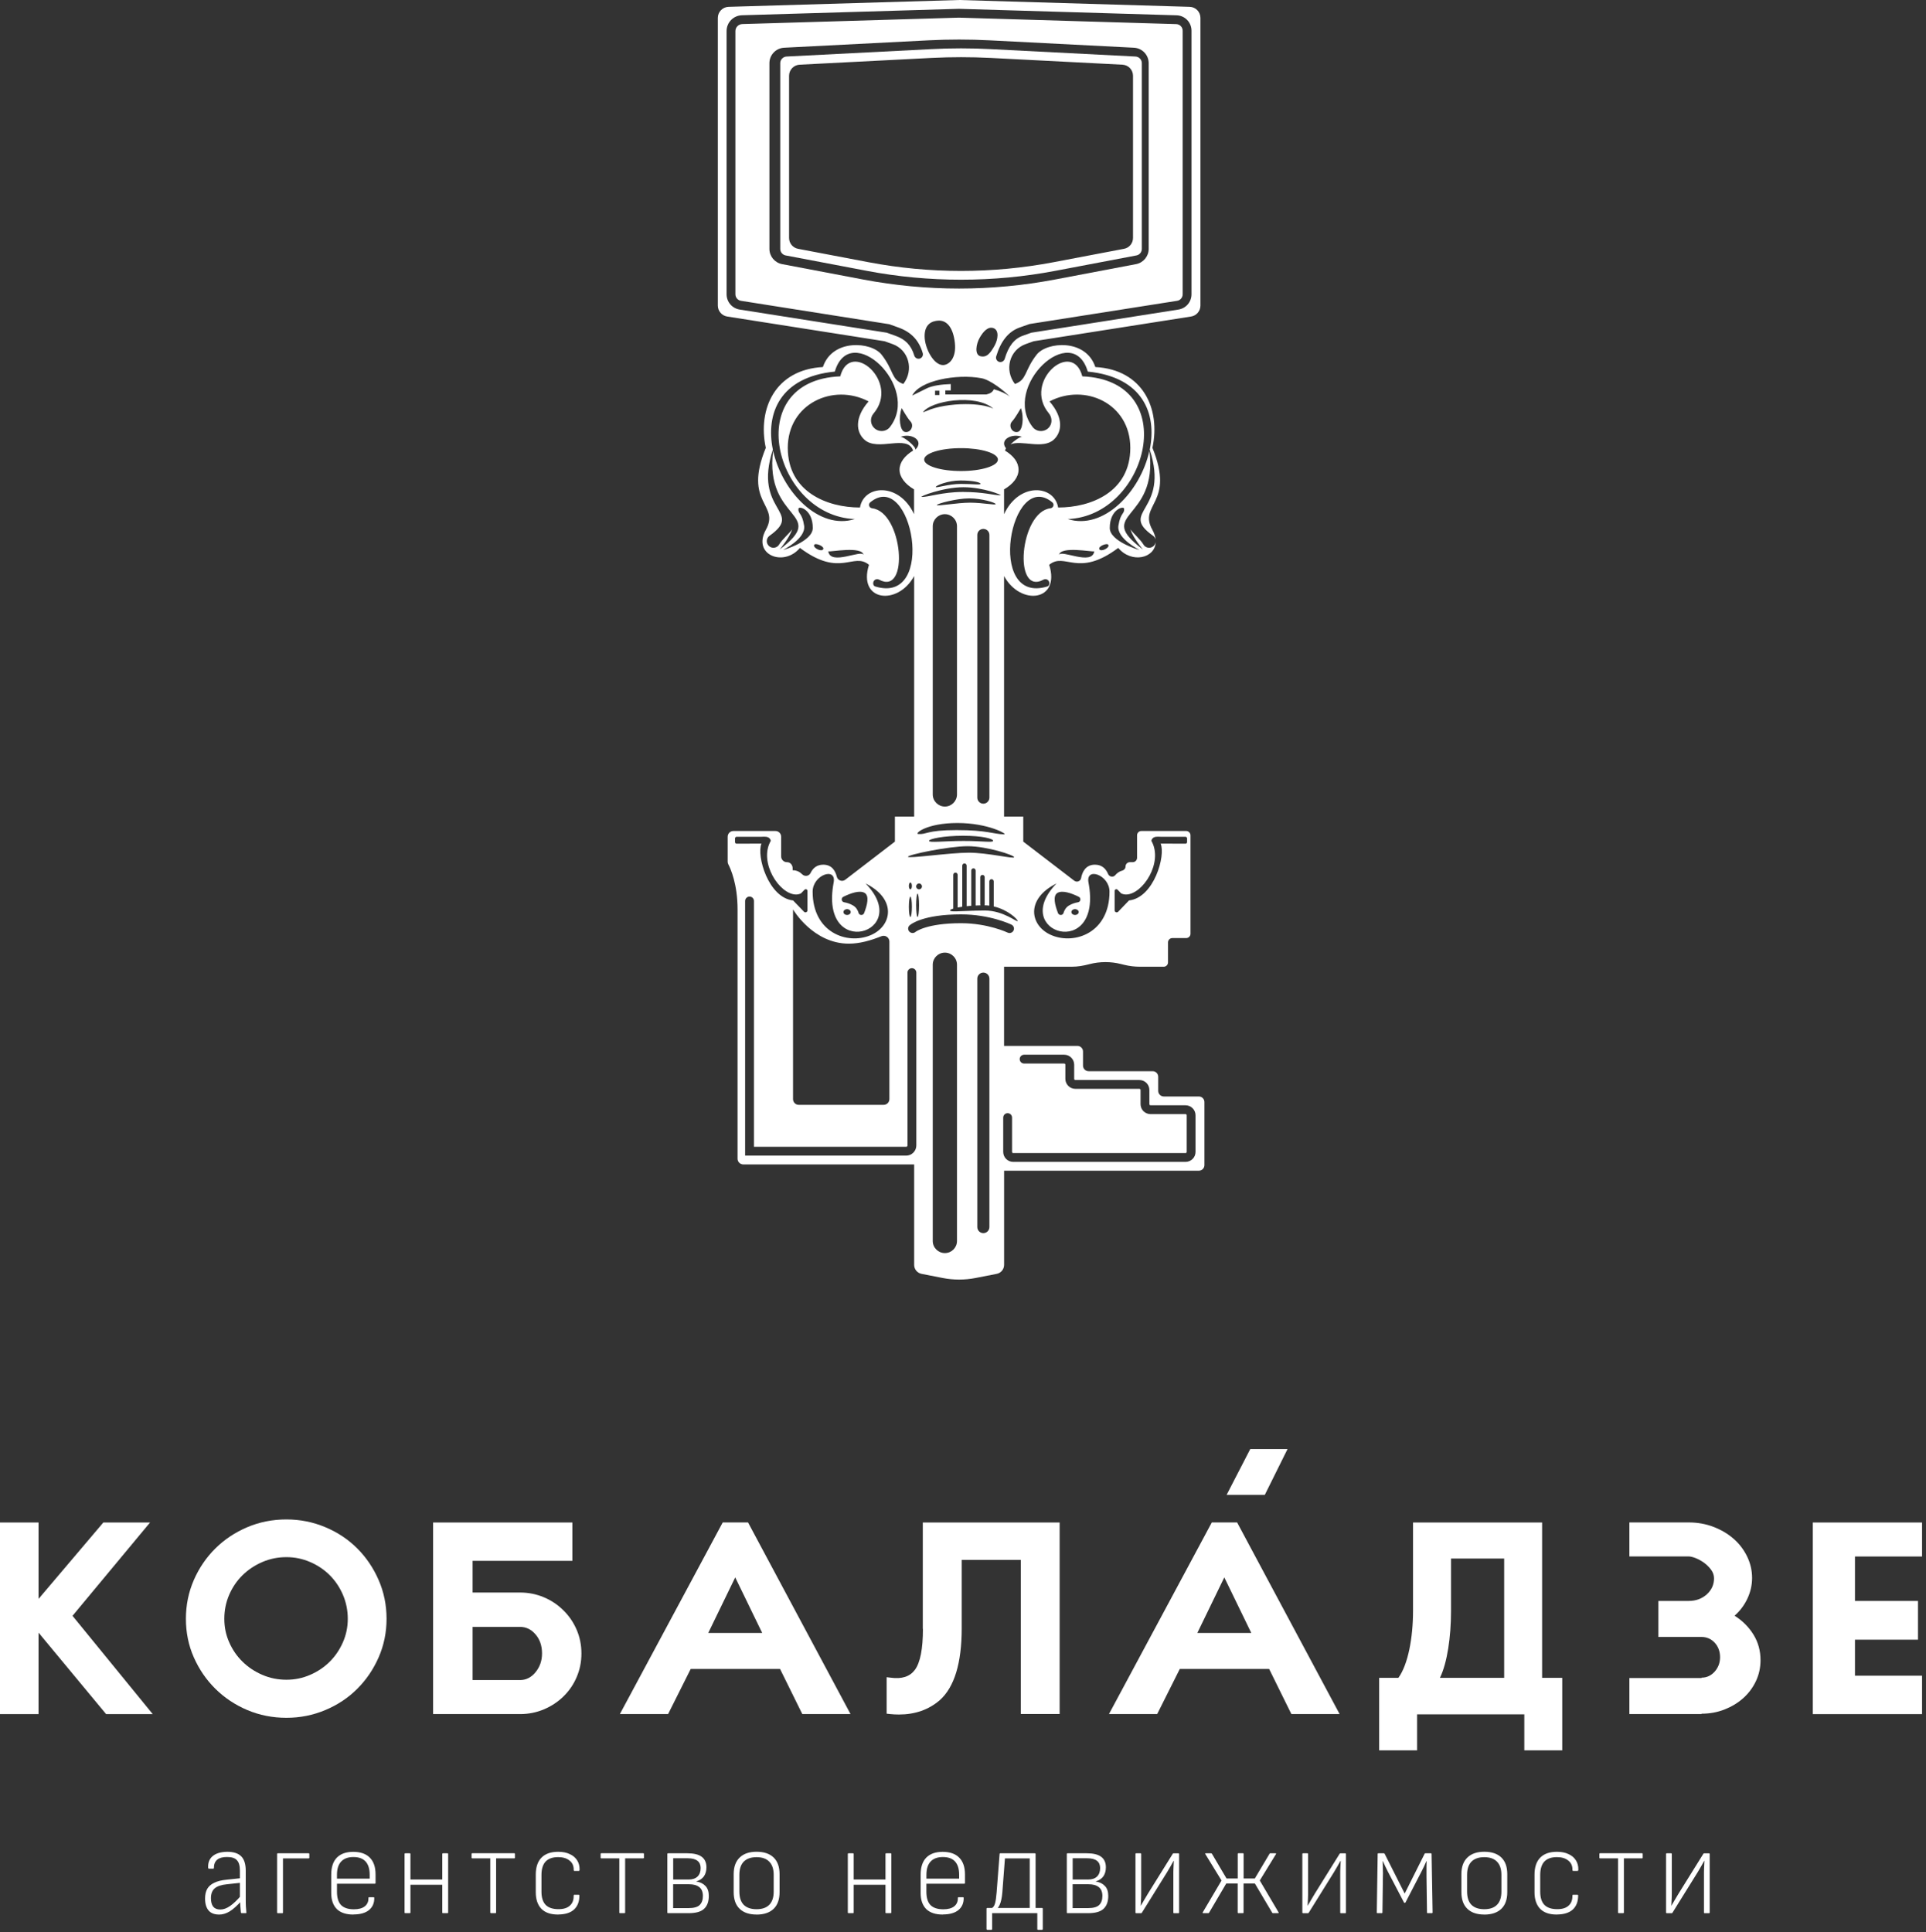
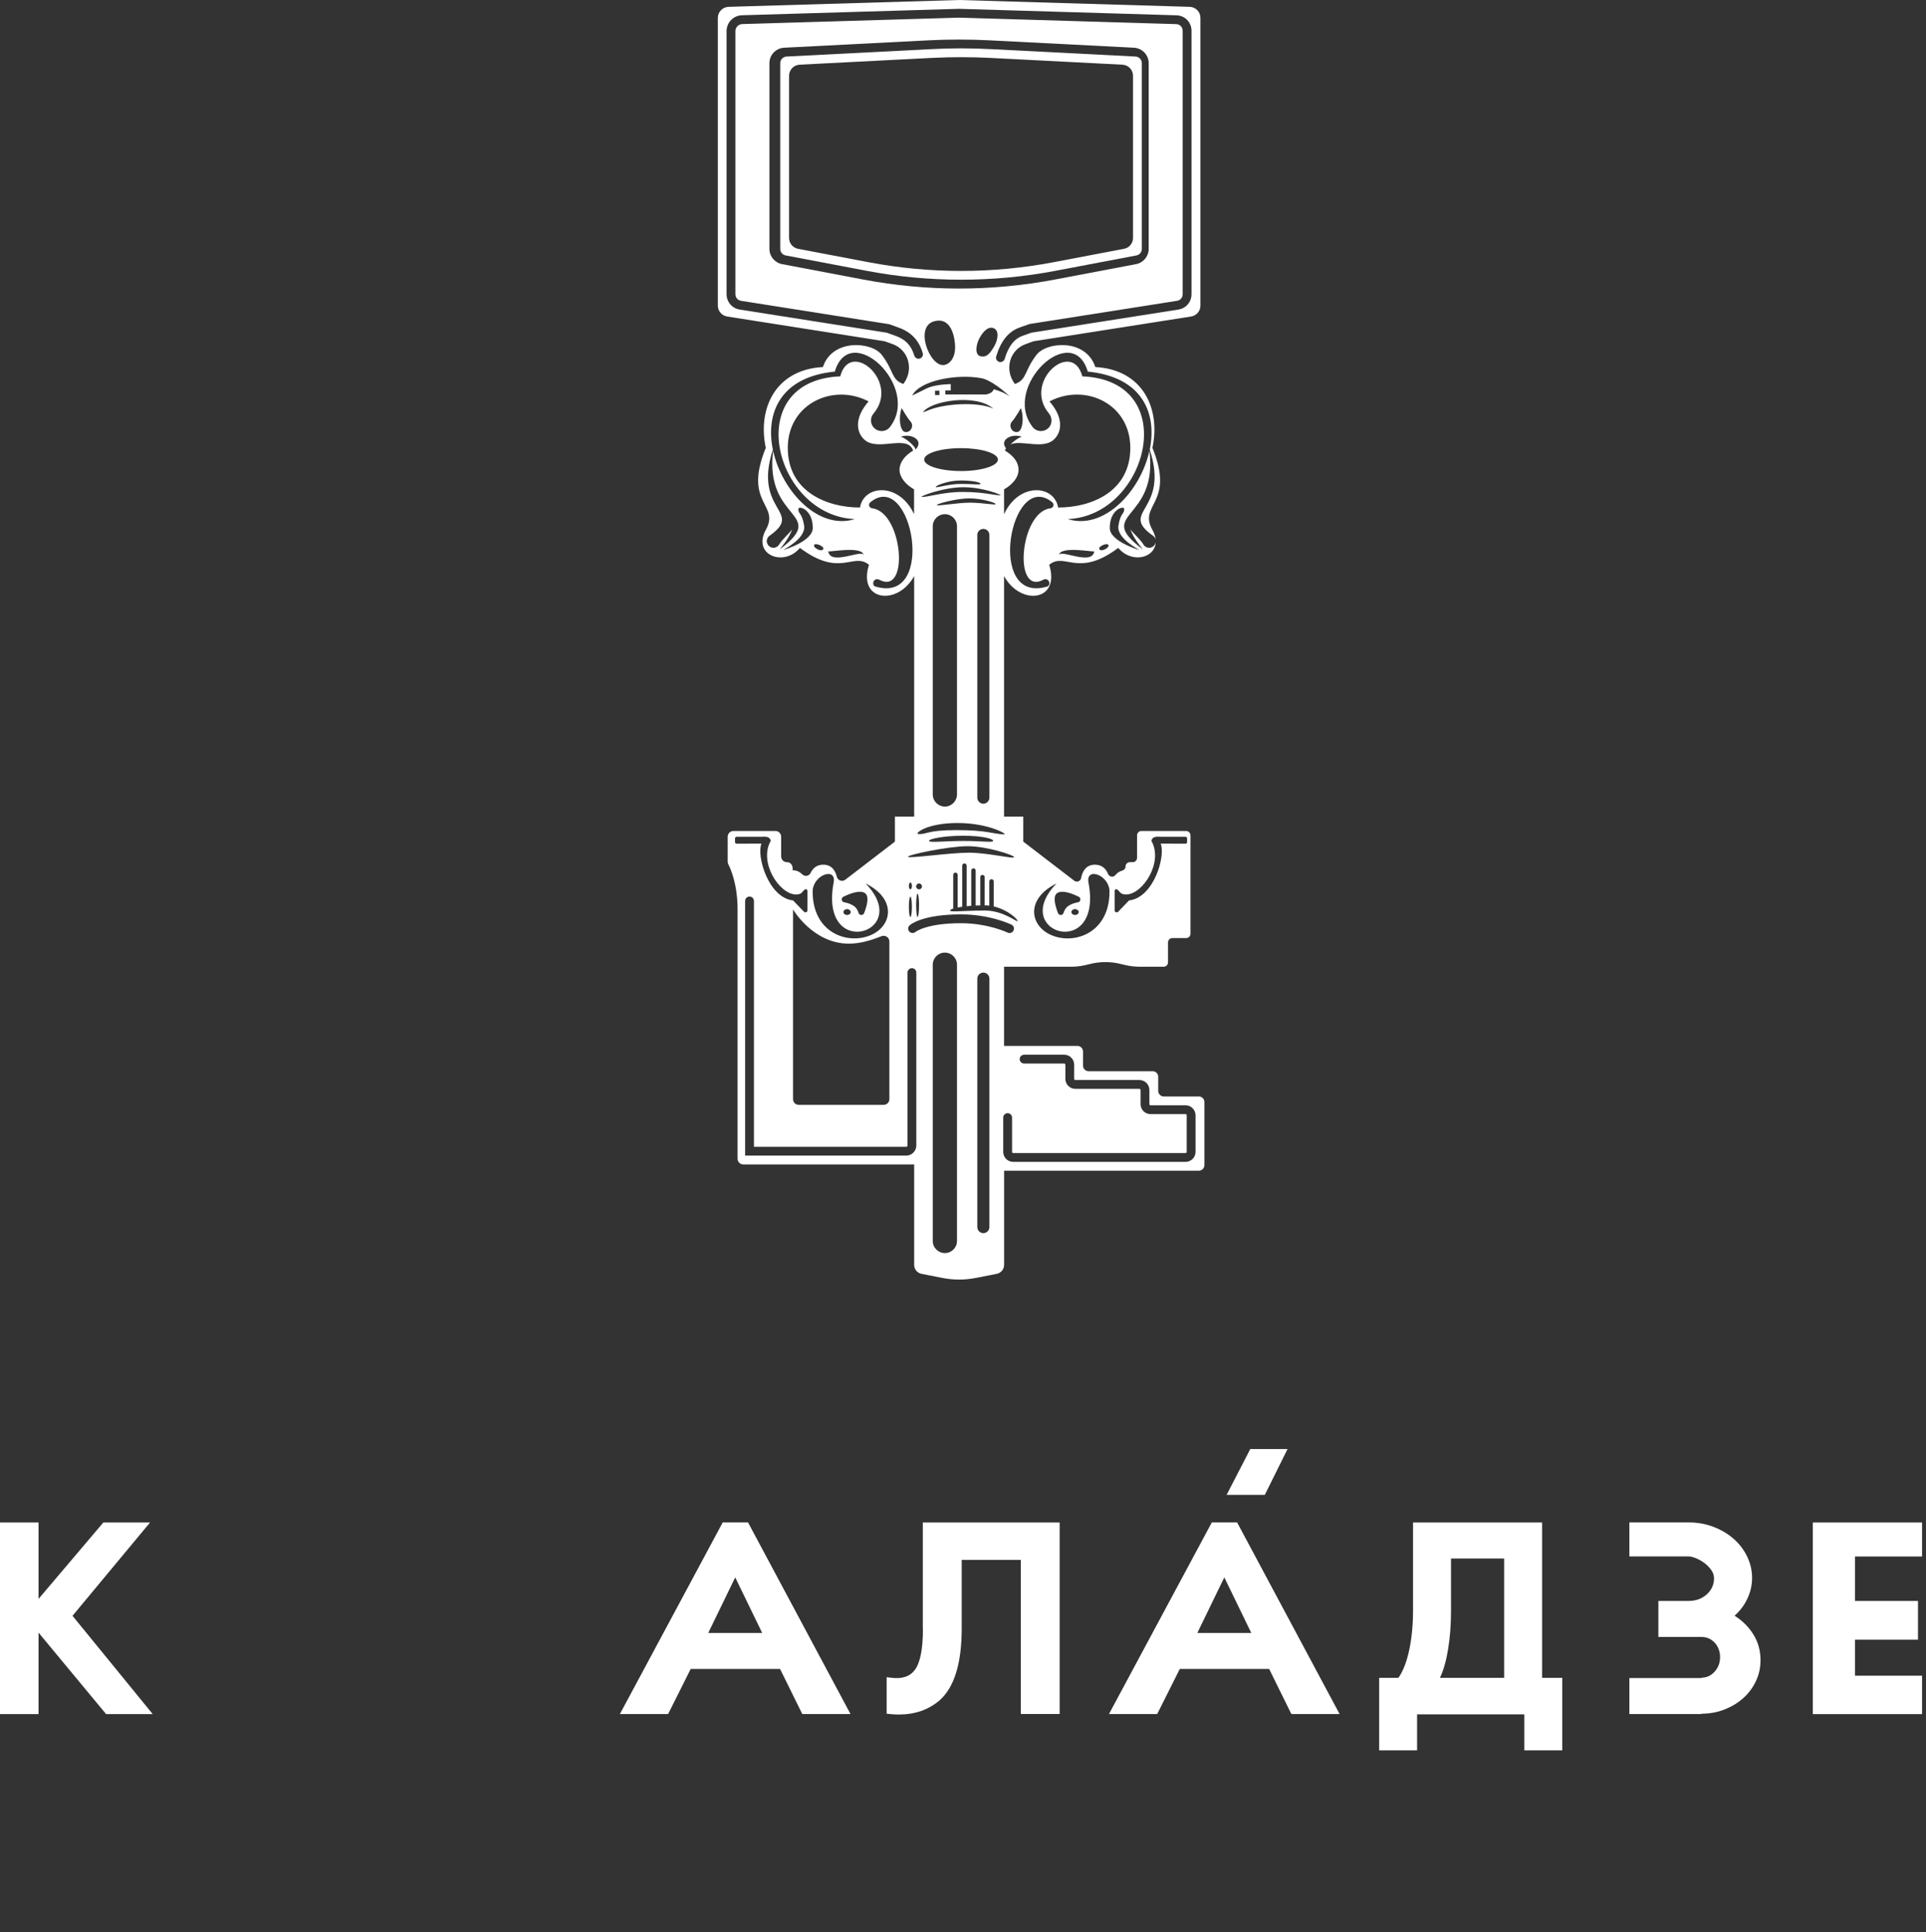
<svg xmlns="http://www.w3.org/2000/svg" width="307" height="308" viewBox="0 0 307 308" fill="none">
  <rect x="0" y="0" width="307" height="308" fill="#333333" stroke="none" />
-   <path d="M265.687 304.982C265.609 304.982 265.567 304.94 265.567 304.863V295.555C265.567 295.478 265.609 295.436 265.687 295.436H266.362C266.44 295.436 266.482 295.478 266.482 295.555V301.559C266.482 301.903 266.482 302.269 266.461 302.67C266.447 303.063 266.426 303.436 266.404 303.78H266.426C266.623 303.464 266.806 303.148 266.982 302.831C267.165 302.501 267.362 302.177 267.559 301.861L271.507 295.52C271.536 295.464 271.578 295.443 271.648 295.443H272.401C272.479 295.443 272.521 295.485 272.521 295.562V304.87C272.521 304.947 272.479 304.989 272.401 304.989H271.726C271.648 304.989 271.606 304.947 271.606 304.87V298.831C271.606 298.487 271.606 298.128 271.627 297.741C271.641 297.362 271.662 296.996 271.683 296.652H271.641C271.479 296.954 271.31 297.256 271.127 297.566C270.958 297.854 270.783 298.149 270.614 298.437L266.588 304.912C266.559 304.968 266.524 304.989 266.468 304.989H265.694L265.687 304.982ZM258.057 304.982C257.965 304.982 257.916 304.94 257.916 304.863V296.244H255.058C254.981 296.244 254.939 296.202 254.939 296.124V295.548C254.939 295.471 254.981 295.428 255.058 295.428H261.724C261.801 295.428 261.843 295.471 261.843 295.548V296.124C261.843 296.202 261.801 296.244 261.724 296.244H258.845V304.863C258.845 304.94 258.803 304.982 258.725 304.982H258.05H258.057ZM248.21 305.2C247.034 305.214 246.133 304.919 245.514 304.308C244.909 303.689 244.599 302.803 244.599 301.65V298.838C244.599 297.65 244.902 296.743 245.514 296.124C246.119 295.506 247.006 295.196 248.174 295.196C248.885 295.196 249.498 295.316 249.997 295.555C250.511 295.78 250.913 296.11 251.187 296.546C251.462 296.968 251.595 297.467 251.581 298.051C251.581 298.184 251.532 298.248 251.44 298.248H250.765C250.687 298.248 250.645 298.191 250.645 298.086C250.659 297.453 250.441 296.954 249.99 296.603C249.54 296.23 248.935 296.047 248.167 296.047C247.281 296.047 246.612 296.286 246.161 296.757C245.725 297.235 245.507 297.945 245.507 298.894V301.566C245.507 302.501 245.732 303.204 246.183 303.668C246.633 304.118 247.316 304.343 248.224 304.343C249.019 304.343 249.617 304.16 250.026 303.787C250.448 303.415 250.652 302.887 250.638 302.206C250.638 302.1 250.673 302.044 250.737 302.044H251.433C251.511 302.044 251.553 302.086 251.553 302.163C251.553 303.126 251.271 303.872 250.701 304.399C250.145 304.912 249.315 305.179 248.203 305.193L248.21 305.2ZM236.589 304.35C237.476 304.35 238.152 304.118 238.609 303.654C239.088 303.176 239.32 302.473 239.32 301.538V298.866C239.32 297.945 239.081 297.242 238.609 296.764C238.144 296.286 237.469 296.054 236.589 296.054C235.709 296.054 235.019 296.293 234.548 296.764C234.083 297.242 233.851 297.938 233.851 298.866V301.538C233.851 302.473 234.083 303.183 234.548 303.654C235.026 304.118 235.702 304.35 236.589 304.35ZM236.589 305.2C235.428 305.2 234.527 304.898 233.893 304.286C233.26 303.682 232.943 302.796 232.943 301.629V298.754C232.943 297.608 233.26 296.729 233.893 296.117C234.527 295.499 235.428 295.189 236.589 295.189C237.75 295.189 238.672 295.492 239.306 296.103C239.939 296.715 240.256 297.594 240.256 298.761V301.636C240.256 302.796 239.939 303.682 239.306 304.293C238.672 304.898 237.764 305.207 236.589 305.207V305.2ZM219.577 304.982C219.499 304.982 219.457 304.94 219.457 304.863L219.598 295.555C219.598 295.478 219.64 295.436 219.717 295.436H220.59C220.646 295.436 220.682 295.464 220.71 295.513L223.905 301.854L227.08 295.513C227.108 295.457 227.143 295.436 227.199 295.436H228.072C228.15 295.436 228.192 295.478 228.192 295.555L228.354 304.863C228.354 304.94 228.312 304.982 228.234 304.982H227.58C227.502 304.982 227.46 304.94 227.46 304.863L227.382 299.119V297.474C227.397 297.172 227.404 296.912 227.404 296.701H227.361L226.967 297.573C226.833 297.847 226.7 298.114 226.573 298.367L224.032 303.281C224.004 303.323 223.969 303.337 223.912 303.337C223.884 303.337 223.856 303.337 223.835 303.316C223.821 303.302 223.807 303.288 223.793 303.274L221.196 298.304C221.076 298.051 220.949 297.798 220.815 297.53C220.696 297.263 220.569 296.989 220.435 296.701H220.393C220.407 296.898 220.414 297.144 220.414 297.432C220.428 297.706 220.435 297.987 220.435 298.262C220.449 298.536 220.449 298.768 220.435 298.958L220.358 304.863C220.358 304.94 220.316 304.982 220.238 304.982H219.584H219.577ZM207.71 304.982C207.632 304.982 207.59 304.94 207.59 304.863V295.555C207.59 295.478 207.632 295.436 207.71 295.436H208.385C208.463 295.436 208.505 295.478 208.505 295.555V301.559C208.505 301.903 208.505 302.269 208.484 302.67C208.47 303.063 208.449 303.436 208.427 303.78H208.449C208.646 303.464 208.829 303.148 209.005 302.831C209.188 302.501 209.385 302.177 209.582 301.861L213.53 295.52C213.559 295.464 213.601 295.443 213.671 295.443H214.424C214.502 295.443 214.544 295.485 214.544 295.562V304.87C214.544 304.947 214.502 304.989 214.424 304.989H213.749C213.671 304.989 213.629 304.947 213.629 304.87V298.831C213.629 298.487 213.629 298.128 213.65 297.741C213.664 297.362 213.685 296.996 213.706 296.652H213.664C213.502 296.954 213.333 297.256 213.15 297.566C212.981 297.854 212.805 298.149 212.637 298.437L208.61 304.912C208.582 304.968 208.547 304.989 208.491 304.989H207.717L207.71 304.982ZM191.795 304.982C191.753 304.982 191.725 304.968 191.697 304.94C191.683 304.898 191.697 304.87 191.718 304.842L194.709 299.773L192.133 295.576C192.07 295.485 192.084 295.436 192.189 295.436H193.006C193.083 295.436 193.14 295.457 193.168 295.492L195.505 299.45H197.292V295.548C197.292 295.471 197.335 295.428 197.412 295.428H198.109C198.186 295.428 198.229 295.471 198.229 295.548V299.45H200.016L202.374 295.492C202.388 295.45 202.409 295.436 202.431 295.436H203.303C203.409 295.436 203.437 295.485 203.381 295.576L200.805 299.773L203.796 304.842C203.796 304.842 203.831 304.898 203.817 304.94C203.803 304.968 203.768 304.982 203.719 304.982H202.902C202.839 304.982 202.797 304.954 202.783 304.905L200.023 300.251H198.221V304.863C198.221 304.94 198.179 304.982 198.102 304.982H197.405C197.328 304.982 197.285 304.94 197.285 304.863V300.251H195.462L192.724 304.905C192.696 304.961 192.654 304.982 192.584 304.982H191.788H191.795ZM181.111 304.982C181.033 304.982 180.991 304.94 180.991 304.863V295.555C180.991 295.478 181.033 295.436 181.111 295.436H181.786C181.864 295.436 181.906 295.478 181.906 295.555V301.559C181.906 301.903 181.906 302.269 181.885 302.67C181.871 303.063 181.85 303.436 181.829 303.78H181.85C182.047 303.464 182.23 303.148 182.406 302.831C182.589 302.501 182.786 302.177 182.983 301.861L186.932 295.52C186.96 295.464 187.002 295.443 187.072 295.443H187.825C187.903 295.443 187.945 295.485 187.945 295.562V304.87C187.945 304.947 187.903 304.989 187.825 304.989H187.15C187.072 304.989 187.03 304.947 187.03 304.87V298.831C187.03 298.487 187.03 298.128 187.051 297.741C187.065 297.362 187.086 296.996 187.108 296.652H187.065C186.903 296.954 186.734 297.256 186.551 297.566C186.383 297.854 186.207 298.149 186.038 298.437L182.012 304.912C181.983 304.968 181.948 304.989 181.892 304.989H181.118L181.111 304.982ZM170.982 299.618H173.439C174.058 299.618 174.537 299.457 174.867 299.14C175.198 298.81 175.36 298.36 175.36 297.791C175.36 297.291 175.198 296.905 174.867 296.645C174.537 296.371 174.023 296.23 173.319 296.23H170.982V299.618ZM170.982 304.174H173.439C174.269 304.174 174.86 304.012 175.205 303.682C175.55 303.337 175.719 302.859 175.719 302.234C175.719 301.608 175.529 301.116 175.142 300.828C174.769 300.525 174.22 300.371 173.495 300.371H170.975V304.174H170.982ZM170.166 304.982C170.088 304.982 170.046 304.94 170.046 304.863V295.555C170.046 295.478 170.088 295.436 170.166 295.436H173.241C174.262 295.436 175.022 295.618 175.522 295.991C176.022 296.363 176.275 296.919 176.275 297.671C176.275 298.241 176.141 298.712 175.881 299.098C175.613 299.478 175.212 299.752 174.67 299.914V299.935C175.276 300.026 175.761 300.265 176.12 300.645C176.479 301.017 176.655 301.545 176.655 302.227C176.655 303.141 176.402 303.822 175.902 304.286C175.416 304.75 174.586 304.982 173.424 304.982H170.173H170.166ZM158.024 307.64H157.369C157.369 307.64 157.313 307.626 157.292 307.598C157.271 307.57 157.25 307.541 157.25 307.52V304.272C157.25 304.195 157.292 304.153 157.369 304.153H158.538L159.115 304.982H158.144V307.52C158.144 307.52 158.13 307.577 158.101 307.598C158.087 307.626 158.059 307.64 158.024 307.64ZM165.464 307.64C165.422 307.64 165.393 307.626 165.365 307.598C165.351 307.57 165.344 307.541 165.344 307.52V304.982H164.352L164.95 304.153H166.097C166.175 304.153 166.217 304.195 166.217 304.272V307.52C166.217 307.52 166.203 307.577 166.175 307.598C166.161 307.626 166.132 307.64 166.097 307.64H165.464ZM158.186 304.982L157.771 304.153H165.429L165.309 304.982H158.193H158.186ZM164.134 304.828V296.251H160.185L159.77 301.678C159.706 302.508 159.558 303.176 159.333 303.682C159.108 304.167 158.763 304.518 158.299 304.729L157.94 304.251C158.256 304.146 158.474 303.879 158.594 303.457C158.714 303.035 158.798 302.452 158.855 301.713L159.333 295.555C159.333 295.478 159.375 295.436 159.453 295.436H164.929C165.02 295.436 165.07 295.478 165.07 295.555V304.828H164.141H164.134ZM147.67 299.478H152.886V298.845C152.886 297.924 152.668 297.221 152.231 296.743C151.795 296.265 151.147 296.033 150.289 296.033C149.43 296.033 148.775 296.279 148.325 296.764C147.888 297.242 147.67 297.931 147.67 298.845V299.478ZM150.324 305.2C149.162 305.214 148.276 304.926 147.663 304.35C147.058 303.752 146.748 302.895 146.748 301.777V298.845C146.748 297.657 147.044 296.75 147.642 296.131C148.247 295.513 149.12 295.204 150.26 295.204C151.401 295.204 152.302 295.513 152.9 296.131C153.505 296.736 153.815 297.629 153.815 298.803V300.167C153.815 300.244 153.773 300.286 153.695 300.286H147.663V301.573C147.663 302.522 147.881 303.232 148.318 303.689C148.768 304.139 149.451 304.364 150.359 304.364C151.126 304.364 151.71 304.202 152.105 303.886C152.499 303.569 152.696 303.126 152.682 302.557C152.682 302.48 152.724 302.438 152.801 302.438H153.512C153.569 302.438 153.597 302.473 153.611 302.536C153.625 303.366 153.343 304.012 152.78 304.476C152.224 304.94 151.408 305.179 150.324 305.186V305.2ZM135.895 300.448V299.618H141.328V300.448H135.895ZM135.261 304.982C135.184 304.982 135.141 304.94 135.141 304.863V295.555C135.141 295.478 135.184 295.436 135.261 295.436H135.958C136.035 295.436 136.078 295.478 136.078 295.555V304.863C136.078 304.94 136.035 304.982 135.958 304.982H135.261ZM141.265 304.982C141.188 304.982 141.145 304.94 141.145 304.863V295.555C141.145 295.478 141.188 295.436 141.265 295.436H141.962C142.039 295.436 142.082 295.478 142.082 295.555V304.863C142.082 304.94 142.039 304.982 141.962 304.982H141.265ZM120.593 304.35C121.48 304.35 122.155 304.118 122.613 303.654C123.091 303.176 123.324 302.473 123.324 301.538V298.866C123.324 297.945 123.084 297.242 122.613 296.764C122.148 296.286 121.473 296.054 120.593 296.054C119.713 296.054 119.023 296.293 118.551 296.764C118.087 297.242 117.855 297.938 117.855 298.866V301.538C117.855 302.473 118.087 303.183 118.551 303.654C119.03 304.118 119.706 304.35 120.593 304.35ZM120.593 305.2C119.431 305.2 118.53 304.898 117.897 304.286C117.263 303.682 116.947 302.796 116.947 301.629V298.754C116.947 297.608 117.263 296.729 117.897 296.117C118.53 295.499 119.431 295.189 120.593 295.189C121.754 295.189 122.676 295.492 123.31 296.103C123.943 296.715 124.26 297.594 124.26 298.761V301.636C124.26 302.796 123.943 303.682 123.31 304.293C122.676 304.898 121.768 305.207 120.593 305.207V305.2ZM107.304 299.618H109.76C110.38 299.618 110.858 299.457 111.189 299.14C111.52 298.81 111.682 298.36 111.682 297.791C111.682 297.291 111.52 296.905 111.189 296.645C110.858 296.371 110.344 296.23 109.641 296.23H107.304V299.618ZM107.304 304.174H109.76C110.591 304.174 111.182 304.012 111.527 303.682C111.872 303.337 112.041 302.859 112.041 302.234C112.041 301.608 111.851 301.116 111.464 300.828C111.091 300.525 110.542 300.371 109.817 300.371H107.297V304.174H107.304ZM106.494 304.982C106.417 304.982 106.375 304.94 106.375 304.863V295.555C106.375 295.478 106.417 295.436 106.494 295.436H109.57C110.591 295.436 111.351 295.618 111.851 295.991C112.35 296.363 112.604 296.919 112.604 297.671C112.604 298.241 112.47 298.712 112.21 299.098C111.942 299.478 111.541 299.752 110.999 299.914V299.935C111.604 300.026 112.09 300.265 112.449 300.645C112.808 301.017 112.984 301.545 112.984 302.227C112.984 303.141 112.731 303.822 112.231 304.286C111.745 304.75 110.915 304.982 109.753 304.982H106.501H106.494ZM98.858 304.982C98.766 304.982 98.717 304.94 98.717 304.863V296.244H95.859C95.782 296.244 95.739 296.202 95.739 296.124V295.548C95.739 295.471 95.782 295.428 95.859 295.428H102.525C102.602 295.428 102.644 295.471 102.644 295.548V296.124C102.644 296.202 102.602 296.244 102.525 296.244H99.646V304.863C99.646 304.94 99.603 304.982 99.526 304.982H98.85H98.858ZM89.01 305.2C87.835 305.214 86.934 304.919 86.315 304.308C85.709 303.689 85.4 302.803 85.4 301.65V298.838C85.4 297.65 85.702 296.743 86.315 296.124C86.92 295.506 87.807 295.196 88.975 295.196C89.686 295.196 90.299 295.316 90.798 295.555C91.312 295.78 91.713 296.11 91.988 296.546C92.262 296.968 92.396 297.467 92.382 298.051C92.382 298.184 92.333 298.248 92.241 298.248H91.566C91.488 298.248 91.446 298.191 91.446 298.086C91.46 297.453 91.242 296.954 90.791 296.603C90.341 296.23 89.735 296.047 88.968 296.047C88.081 296.047 87.413 296.286 86.962 296.757C86.526 297.235 86.308 297.945 86.308 298.894V301.566C86.308 302.501 86.533 303.204 86.983 303.668C87.434 304.118 88.117 304.343 89.025 304.343C89.82 304.343 90.418 304.16 90.826 303.787C91.249 303.415 91.453 302.887 91.439 302.206C91.439 302.1 91.474 302.044 91.537 302.044H92.234C92.312 302.044 92.354 302.086 92.354 302.163C92.354 303.126 92.072 303.872 91.502 304.399C90.946 304.912 90.115 305.179 89.003 305.193L89.01 305.2ZM78.291 304.982C78.199 304.982 78.15 304.94 78.15 304.863V296.244H75.292C75.215 296.244 75.172 296.202 75.172 296.124V295.548C75.172 295.471 75.215 295.428 75.292 295.428H81.958C82.035 295.428 82.077 295.471 82.077 295.548V296.124C82.077 296.202 82.035 296.244 81.958 296.244H79.079V304.863C79.079 304.94 79.037 304.982 78.959 304.982H78.284H78.291ZM65.241 300.448V299.618H70.675V300.448H65.241ZM64.608 304.982C64.53 304.982 64.488 304.94 64.488 304.863V295.555C64.488 295.478 64.53 295.436 64.608 295.436H65.304C65.382 295.436 65.424 295.478 65.424 295.555V304.863C65.424 304.94 65.382 304.982 65.304 304.982H64.608ZM70.619 304.982C70.541 304.982 70.499 304.94 70.499 304.863V295.555C70.499 295.478 70.541 295.436 70.619 295.436H71.315C71.393 295.436 71.435 295.478 71.435 295.555V304.863C71.435 304.94 71.393 304.982 71.315 304.982H70.619ZM53.712 299.478H58.927V298.845C58.927 297.924 58.709 297.221 58.273 296.743C57.837 296.265 57.189 296.033 56.33 296.033C55.471 296.033 54.817 296.279 54.366 296.764C53.93 297.242 53.712 297.931 53.712 298.845V299.478ZM56.372 305.2C55.211 305.214 54.324 304.926 53.712 304.35C53.106 303.752 52.797 302.895 52.797 301.777V298.845C52.797 297.657 53.092 296.75 53.691 296.131C54.296 295.513 55.169 295.204 56.309 295.204C57.449 295.204 58.35 295.513 58.949 296.131C59.554 296.736 59.864 297.629 59.864 298.803V300.167C59.864 300.244 59.821 300.286 59.744 300.286H53.712V301.573C53.712 302.522 53.93 303.232 54.366 303.689C54.817 304.139 55.5 304.364 56.408 304.364C57.175 304.364 57.759 304.202 58.153 303.886C58.547 303.569 58.744 303.126 58.73 302.557C58.73 302.48 58.773 302.438 58.85 302.438H59.561C59.617 302.438 59.645 302.473 59.66 302.536C59.673 303.366 59.392 304.012 58.829 304.476C58.273 304.94 57.456 305.179 56.372 305.186V305.2ZM44.287 304.982C44.21 304.982 44.167 304.94 44.167 304.863V295.555C44.167 295.478 44.21 295.436 44.287 295.436H49.186C49.263 295.436 49.306 295.478 49.306 295.555V296.131C49.306 296.209 49.263 296.251 49.186 296.251H45.104V304.87C45.104 304.947 45.061 304.989 44.984 304.989H44.287V304.982ZM34.891 305.2C34.166 305.2 33.617 304.982 33.244 304.547C32.87 304.097 32.688 303.464 32.688 302.648C32.688 302.044 32.8 301.531 33.025 301.123C33.265 300.701 33.638 300.371 34.159 300.132C34.672 299.879 35.341 299.717 36.165 299.64L38.424 299.401V300.132L36.186 300.371C35.264 300.462 34.602 300.687 34.201 301.046C33.821 301.39 33.624 301.903 33.624 302.592C33.624 303.176 33.743 303.626 33.983 303.942C34.236 304.244 34.609 304.399 35.116 304.399C35.623 304.399 36.122 304.216 36.664 303.844C37.22 303.464 37.826 302.88 38.487 302.1L38.508 302.993C37.797 303.801 37.15 304.371 36.587 304.715C36.031 305.046 35.468 305.207 34.905 305.207L34.891 305.2ZM38.537 304.982C38.459 304.982 38.41 304.933 38.396 304.842C38.368 304.575 38.34 304.272 38.318 303.928C38.297 303.583 38.269 303.253 38.262 302.937L38.241 302.578V298.219C38.241 297.425 38.079 296.863 37.762 296.539C37.46 296.195 36.932 296.026 36.179 296.026C34.792 296.026 34.095 296.61 34.095 297.77C34.095 297.847 34.06 297.889 33.997 297.889H33.3C33.222 297.889 33.18 297.833 33.18 297.713C33.138 296.933 33.377 296.328 33.891 295.892C34.419 295.443 35.193 295.211 36.214 295.196C37.22 295.196 37.959 295.436 38.438 295.907C38.924 296.385 39.17 297.151 39.17 298.205V302.705C39.17 303.127 39.17 303.52 39.191 303.872C39.219 304.23 39.248 304.561 39.269 304.863C39.283 304.94 39.248 304.982 39.17 304.982H38.537Z" fill="white" />
-   <path d="M45.653 248.226C44.294 248.226 43.013 248.486 41.81 249.006C40.606 249.526 39.564 250.222 38.663 251.101C37.769 251.98 37.059 253.013 36.538 254.215C36.017 255.417 35.756 256.697 35.756 258.054C35.756 259.411 36.017 260.634 36.538 261.808C37.059 262.989 37.762 264.015 38.663 264.894C39.557 265.773 40.606 266.469 41.81 266.989C43.013 267.509 44.294 267.769 45.653 267.769C47.011 267.769 48.243 267.509 49.44 266.989C50.636 266.469 51.678 265.773 52.558 264.894C53.437 264.015 54.134 262.989 54.655 261.808C55.176 260.627 55.436 259.375 55.436 258.054C55.436 256.732 55.176 255.417 54.655 254.215C54.134 253.013 53.437 251.98 52.558 251.101C51.678 250.222 50.643 249.526 49.44 249.006C48.236 248.486 46.976 248.226 45.653 248.226ZM45.653 242.215C47.842 242.215 49.904 242.63 51.861 243.452C53.818 244.275 55.507 245.4 56.943 246.834C58.379 248.268 59.512 249.948 60.356 251.881C61.201 253.815 61.616 255.874 61.616 258.054C61.616 260.233 61.194 262.286 60.356 264.198C59.519 266.11 58.379 267.784 56.943 269.218C55.507 270.652 53.818 271.777 51.861 272.599C49.911 273.422 47.842 273.837 45.653 273.837C43.464 273.837 41.352 273.422 39.416 272.599C37.481 271.777 35.792 270.652 34.335 269.218C32.885 267.784 31.737 266.11 30.893 264.198C30.048 262.286 29.633 260.233 29.633 258.054C29.633 255.874 30.055 253.815 30.893 251.881C31.737 249.948 32.885 248.268 34.335 246.834C35.785 245.4 37.481 244.275 39.416 243.452C41.352 242.63 43.428 242.215 45.653 242.215Z" fill="white" />
-   <path d="M82.887 267.822C83.851 267.822 84.689 267.4 85.371 266.563C86.054 265.72 86.399 264.729 86.399 263.583C86.399 262.366 86.061 261.354 85.371 260.553C84.689 259.744 83.858 259.344 82.887 259.344H75.327V267.822H82.887ZM69.035 273.249V242.703H91.234V248.819H75.327V253.867H82.894C84.231 253.867 85.491 254.12 86.68 254.619C87.87 255.118 88.912 255.821 89.813 256.714C90.721 257.607 91.417 258.641 91.917 259.8C92.417 260.96 92.677 262.226 92.677 263.583C92.677 264.94 92.424 266.163 91.924 267.337C91.424 268.518 90.721 269.544 89.82 270.423C88.926 271.302 87.877 271.991 86.695 272.49C85.512 272.989 84.252 273.242 82.922 273.242H69.02H69.028L69.035 273.249Z" fill="white" />
  <path d="M117.192 251.453L112.892 260.311H121.493L117.192 251.453ZM110.098 266.048L106.494 273.239H98.808L115.201 242.693H119.234L135.57 273.239H127.884L124.337 266.048H110.098Z" fill="white" />
  <path d="M195.151 251.453L190.851 260.311H199.452L195.151 251.453ZM188.057 266.048L184.453 273.239H176.767L193.16 242.693H197.193L213.529 273.239H205.843L202.296 266.048H188.057Z" fill="white" />
  <path d="M271.219 260.951H264.342V255.207H269.178C270.325 255.207 271.282 254.856 272.056 254.16C272.824 253.464 273.211 252.613 273.211 251.608C273.211 251.108 273.049 250.644 272.725 250.209C272.401 249.78 272.028 249.414 271.599 249.105C271.17 248.803 270.733 248.557 270.283 248.381C269.832 248.205 269.466 248.114 269.178 248.114H259.718V242.693H269.178C270.578 242.693 271.88 242.925 273.098 243.389C274.316 243.853 275.386 244.479 276.294 245.266C277.209 246.054 277.934 246.996 278.469 248.086C279.004 249.175 279.278 250.328 279.278 251.544C279.278 252.69 279.025 253.787 278.525 254.849C278.025 255.903 277.342 256.81 276.484 257.562C277.737 258.35 278.743 259.355 279.496 260.571C280.249 261.787 280.622 263.151 280.622 264.649C280.622 265.83 280.383 266.94 279.897 267.974C279.412 269.007 278.743 269.914 277.884 270.687C277.026 271.461 276.019 272.065 274.872 272.515C273.725 272.965 272.507 273.183 271.219 273.183V273.239H259.718V267.496H271.219V267.44C272.042 267.44 272.739 267.116 273.316 266.476C273.886 265.83 274.175 265.063 274.175 264.171C274.175 263.278 273.886 262.469 273.316 261.865C272.746 261.253 272.042 260.951 271.219 260.951Z" fill="white" />
  <path d="M288.956 273.249V242.703H306.37V248.123H295.678V255.21H305.722V261.382H295.678V267.126H306.37V273.249H288.956Z" fill="white" />
  <path d="M23.917 242.703H16.47L6.145 254.879V242.703H0V273.249H6.145V260.264L16.914 273.249H24.346L11.557 257.579L23.917 242.703Z" fill="white" />
  <path d="M147.114 259.667C147.114 262.845 146.685 265.045 145.833 266.191C145.023 267.274 143.763 267.688 141.962 267.442L141.328 267.365V273.179L141.828 273.235C142.328 273.291 142.82 273.312 143.299 273.312C145.861 273.312 148.043 272.546 149.803 271.021C152.125 268.954 153.294 265.108 153.294 259.59V248.672H162.718V273.228H168.905V242.703H147.093V259.674H147.114V259.667Z" fill="white" />
  <path d="M239.762 248.44V267.463H229.521C230.697 265.073 231.288 260.89 231.288 256.855V248.447H239.769H239.762V248.44ZM245.808 267.456V242.703H225.235V256.77C225.235 261.094 224.446 265.326 222.898 267.47H219.836V279.028H225.882V273.291H242.972V279.028H249.018V267.47H245.801H245.808V267.456Z" fill="white" />
  <path d="M201.606 238.3H195.518L199.29 230.996H205.231L201.606 238.3Z" fill="white" />
  <path d="M191.085 174.791H185.511C185.018 174.791 184.617 174.39 184.617 173.898V171.648C184.617 171.156 184.223 170.763 183.73 170.763H173.517C173.031 170.763 172.63 170.362 172.63 169.877V167.62C172.63 167.128 172.229 166.727 171.736 166.727H160.045V154.108H170.835C171.793 154.108 172.736 153.939 173.665 153.693C174.495 153.475 175.347 153.37 176.206 153.37C177.065 153.37 177.853 153.468 178.662 153.672L179.211 153.806C180.035 154.01 180.886 154.108 181.731 154.108H185.49C185.87 154.108 186.18 153.799 186.18 153.419V150.227C186.18 149.848 186.489 149.539 186.869 149.539H189.079C189.46 149.539 189.762 149.229 189.762 148.857V133.158C189.762 132.779 189.452 132.469 189.072 132.469H181.928C181.555 132.469 181.245 132.779 181.245 133.158V136.751C181.245 137.13 180.936 137.44 180.556 137.44H180.098C179.718 137.44 179.408 137.749 179.408 138.129C179.408 138.445 179.176 138.712 178.866 138.789C178.395 138.916 178.036 139.197 177.761 139.521C177.431 139.907 176.811 139.781 176.621 139.31C176.304 138.55 175.692 137.84 174.531 137.84C173.024 137.84 172.496 139.035 172.321 139.999C172.222 140.491 171.631 140.702 171.23 140.392L163.107 134.164V130.177H160.045V91.828C162.642 96.615 169.083 95.884 167.239 90.035C169.787 87.947 171.764 92.194 178.247 87.343C180.359 89.874 184.131 89.002 184.216 86.415C184.195 86.541 184.152 86.668 184.082 86.787C184.082 86.794 184.075 86.808 184.068 86.816C183.66 87.483 182.695 87.497 182.287 86.837C181.703 85.894 180.703 85.1 180.183 84.383C180.654 85.803 182.083 87.476 182.189 87.596C174.277 81.641 184.645 83.188 183.216 71.848C181.801 78.358 175.924 84.566 170.195 82.745C182.991 82.26 188.523 60.656 172.518 59.995C170.941 53.992 162.987 60.825 167.168 65.866C167.668 66.463 167.759 67.342 167.323 67.982C166.978 68.481 166.443 68.713 165.922 68.713C165.402 68.713 164.93 68.495 164.599 68.073C159.602 61.633 170.955 51.004 173.39 59.236C182.175 60.101 184.441 65.971 183.266 71.672C186.496 81.578 178.226 81.444 183.786 85.402C184.005 85.557 184.145 85.775 184.209 86.014C184.159 85.536 183.991 85.009 183.681 84.446C181.393 80.334 187.355 80.334 183.695 71.391C185.032 65.148 182.175 58.92 174.594 58.512C173.088 53.956 166.844 54.463 165.226 56.551C163.22 59.138 163.733 60.516 161.777 61.212C160.066 58.99 160.876 55.791 163.501 54.849L164.761 54.399L189.854 50.456C190.719 50.322 191.346 49.577 191.346 48.712V2.854C191.346 1.905 190.593 1.118 189.635 1.09L152.887 0L116.138 1.09C115.181 1.118 114.421 1.905 114.421 2.854V48.712C114.421 49.577 115.054 50.322 115.913 50.456L141.006 54.399L142.266 54.849C144.877 55.784 145.686 58.948 144.025 61.162C144.011 61.176 144.004 61.191 143.99 61.212C142.026 60.516 142.54 59.138 140.534 56.551C138.915 54.463 132.679 53.956 131.166 58.512C123.585 58.92 120.727 65.148 122.065 71.391C118.405 80.334 124.366 80.334 122.079 84.446C119.855 88.446 124.923 90.436 127.506 87.343C133.995 92.194 135.973 87.947 138.514 90.035C136.67 95.884 143.117 96.615 145.715 91.828V130.177H142.646V134.164L134.727 140.245C134.235 140.617 133.531 140.35 133.383 139.753C133.165 138.846 132.609 137.84 131.222 137.84C130.138 137.84 129.54 138.459 129.202 139.162C128.956 139.689 128.259 139.774 127.851 139.359C127.485 138.993 126.999 138.726 126.344 138.726V138.396C126.344 137.89 125.957 137.426 125.45 137.44C124.944 137.454 124.514 137.039 124.514 136.526V133.383C124.514 132.877 124.106 132.469 123.599 132.469H116.906C116.399 132.469 115.991 132.877 115.991 133.383V137.369C115.991 137.517 116.026 137.658 116.096 137.791C116.448 138.466 117.567 140.941 117.567 144.976V184.71C117.567 185.217 117.975 185.624 118.482 185.624H145.715V201.632C145.715 202.335 146.207 202.933 146.897 203.066L150.24 203.72C151.986 204.064 153.781 204.064 155.526 203.72L158.87 203.066C159.56 202.933 160.052 202.328 160.052 201.632V186.623H191.092C191.585 186.623 191.979 186.229 191.979 185.737V175.677C191.979 175.185 191.585 174.791 191.092 174.791H191.085ZM177.67 142.023C177.67 141.777 177.972 141.658 178.141 141.833L178.719 142.424C178.965 142.536 179.225 142.593 179.493 142.593C182.139 142.593 185.497 137.454 183.519 134.023C183.667 133.468 184.11 133.376 184.575 133.376C184.786 133.376 184.997 133.397 185.187 133.397H188.967C189.108 133.397 189.22 133.51 189.22 133.65V134.241C189.22 134.382 189.108 134.494 188.967 134.494L185.004 134.48C185.828 136.385 183.948 143.092 179.964 143.542L178.219 145.356C178.008 145.545 177.67 145.398 177.67 145.117V142.023ZM171.954 142.958C172.349 143.155 172.271 143.753 171.842 143.83C171.391 143.907 170.899 144.055 170.427 144.329C169.927 144.617 169.66 145.074 169.519 145.538C169.399 145.953 168.808 145.967 168.646 145.566C168.161 144.322 167.767 142.797 168.569 142.333C169.378 141.869 170.842 142.41 171.954 142.958ZM171.94 145.391C171.94 145.651 171.68 145.855 171.356 145.855C171.032 145.855 170.779 145.651 170.779 145.391C170.779 145.131 171.039 144.927 171.356 144.927C171.673 144.927 171.94 145.138 171.94 145.391ZM168.407 140.835C160.707 148.744 175.875 153.272 173.503 140.688C173.024 138.143 176.853 139.457 176.853 142.143C176.853 148.66 171.349 150.635 167.647 149.096C164.177 147.661 163.374 143.324 168.407 140.835ZM162.206 146.811C162.206 147.141 160.01 145.145 156.955 145.145C156.357 145.145 155.787 145.159 155.252 145.173C155.252 145.173 155.247 145.175 155.238 145.18C155.238 145.18 155.196 145.187 155.167 145.187C155.146 145.187 155.125 145.187 155.104 145.18H155.097C152.957 145.25 151.437 145.398 151.437 145.138C151.437 145.046 151.613 144.948 151.944 144.842V139.457C151.944 139.267 152.099 139.106 152.296 139.106C152.493 139.106 152.648 139.267 152.648 139.457V144.667C152.866 144.624 153.112 144.582 153.38 144.547V137.995C153.38 137.805 153.534 137.644 153.732 137.644C153.929 137.644 154.083 137.805 154.083 137.995V144.463C154.316 144.435 154.562 144.414 154.815 144.392V138.775C154.815 138.579 154.977 138.424 155.167 138.424C155.357 138.424 155.519 138.579 155.519 138.775V144.35C155.773 144.336 156.033 144.329 156.301 144.322C156.265 144.273 156.251 144.217 156.251 144.153V139.823C156.251 139.633 156.413 139.471 156.603 139.471C156.793 139.471 156.955 139.633 156.955 139.823V144.153C156.955 144.21 156.941 144.266 156.913 144.315C157.18 144.315 157.441 144.336 157.694 144.371V140.505C157.694 140.308 157.849 140.153 158.046 140.153C158.243 140.153 158.398 140.308 158.398 140.505V144.498C160.65 145.018 162.206 146.537 162.206 146.811ZM160.066 133.004C158.25 132.961 157.413 132.329 152.486 132.329C147.559 132.329 147.777 133.067 146.348 132.947C145.757 132.891 147.692 131.197 152.619 131.197C157.546 131.197 160.665 133.011 160.066 133.004ZM158.307 134.03C158.307 134.36 156.653 134.058 153.598 134.058C150.543 134.058 148.08 134.374 148.08 134.044C148.08 133.714 150.452 133.229 153.506 133.229C156.561 133.229 158.307 133.7 158.307 134.03ZM143.504 69.662C145.166 68.959 147.467 70.182 145.869 71.722C146.242 71.363 143.955 69.465 143.504 69.662ZM158.342 65.148C157.335 64.656 155.695 64.424 153.936 64.424C151.697 64.424 149.262 64.804 147.735 65.5L147.122 65.732C148.255 63.918 155.533 62.681 158.342 65.148ZM149.044 62.976V62.28H149.741V62.976H149.044ZM153.19 75.089C149.945 75.089 147.312 74.274 147.312 73.261C147.312 72.249 149.945 71.441 153.19 71.441C156.434 71.441 159.067 72.256 159.067 73.261C159.067 74.267 156.434 75.089 153.19 75.089ZM156.294 77.121C156.294 77.339 155.196 77.142 153.175 77.142C151.155 77.142 149.163 77.852 149.163 77.627C149.163 77.402 151.099 76.594 153.119 76.594C155.139 76.594 156.294 76.903 156.294 77.121ZM153.563 77.669C156.821 77.669 159.862 78.97 159.475 78.963C158.271 78.935 156.73 78.421 153.471 78.421C150.212 78.421 147.854 79.286 146.904 79.209C146.51 79.174 150.304 77.669 153.563 77.669ZM154.618 80.13C152.598 80.13 149.339 80.727 149.339 80.509C149.339 80.291 152.486 79.448 154.506 79.448C156.526 79.448 158.708 80.137 158.708 80.355C158.708 80.573 156.638 80.13 154.618 80.13ZM157.708 85.276V127.147C157.708 127.682 157.272 128.118 156.744 128.118C156.216 128.118 155.78 127.682 155.78 127.147V85.276C155.78 84.742 156.209 84.313 156.744 84.313C157.279 84.313 157.708 84.742 157.708 85.276ZM152.542 83.898V126.641C152.542 127.703 151.676 128.575 150.613 128.575C149.551 128.575 148.678 127.703 148.678 126.641V83.898C148.678 82.829 149.544 81.965 150.613 81.965C151.141 81.965 151.627 82.183 151.979 82.534C152.331 82.886 152.542 83.364 152.542 83.898ZM167.422 81.03C162.551 81.62 161.425 95.062 166.331 92.404C166.429 92.355 166.535 92.327 166.633 92.327C166.837 92.327 167.035 92.425 167.154 92.608C167.351 92.904 167.288 93.382 166.95 93.487C157.047 96.538 161.073 74.625 167.724 80.067C168.111 80.383 167.914 80.973 167.422 81.03ZM179.183 81.1C179.254 81.965 178.599 81.698 178.275 83.785C177.944 85.888 181.696 87.666 181.611 87.666C181.534 87.666 176.903 86.302 176.896 84.172C176.882 81.198 179.141 80.587 179.183 81.1ZM176.684 86.9C176.853 87.343 175.516 88.018 175.242 87.568C174.946 87.09 176.593 86.443 176.684 86.9ZM174.425 87.884C174.08 90.239 169.09 87.532 168.794 88.475C169.041 86.984 174.165 88.032 174.425 87.884ZM167.978 70.077C169.245 68.91 169.611 66.66 167.288 63.989C172.954 61.022 180.169 64.34 180.169 71.391C180.169 78.442 173.883 80.91 168.667 80.903C168.034 77.254 162.41 76.854 160.045 81.965V78.014C161.481 77.17 162.354 76.08 162.354 74.878C162.354 73.676 161.544 72.657 160.193 71.827C160.235 71.694 160.292 71.574 160.355 71.469C159.236 70.055 161.382 69.001 162.952 69.662C162.671 69.542 161.685 70.224 161.066 70.843C162.783 70.077 166.232 71.694 167.978 70.077ZM161.326 67.173C161.84 66.639 162.621 65.205 162.727 65.064C163.276 66.59 162.987 68.664 162.248 68.846C161.319 69.085 160.672 67.869 161.326 67.173ZM160.974 63.236C160.369 62.751 159.468 62.35 158.412 62.048C158.187 62.59 157.722 62.758 157.209 62.885H150.684V62.238H151.55V61.226C150.008 61.275 148.657 61.486 147.805 61.872L145.412 63.053C146.559 60.684 152.458 59.545 156.441 60.291C157.884 60.558 160.059 62.308 160.974 63.236ZM152.873 45.998C147.763 45.998 142.625 45.513 137.613 44.564L124.655 42.104C123.487 41.879 122.642 40.859 122.642 39.678V10.074C122.642 8.76 123.67 7.677 124.986 7.607L148.051 6.426C151.24 6.264 154.499 6.264 157.694 6.426L180.753 7.607C182.069 7.677 183.097 8.76 183.097 10.074V39.678C183.097 40.859 182.252 41.879 181.091 42.104L168.133 44.564C163.114 45.513 157.983 45.998 152.873 45.998ZM158.504 55.152C157.912 56.178 157.328 57.078 156.244 56.776C155.315 56.508 155.583 54.828 156.181 53.802C156.772 52.775 157.532 52.016 158.349 52.304C159.292 52.635 159.095 54.118 158.504 55.152ZM149.586 51.109C150.951 51.046 151.944 52.269 152.204 54.653C152.479 57.099 151.275 58.182 150.318 58.196C148.847 58.217 147.383 55.531 147.383 53.577C147.383 51.623 148.593 51.158 149.586 51.109ZM142.73 53.528L141.344 53.035L117.898 49.345C116.694 49.155 115.815 48.129 115.815 46.905V4.963C115.815 3.585 116.891 2.475 118.271 2.432L152.852 1.406L187.531 2.439C188.875 2.475 189.924 3.557 189.924 4.907V46.905C189.924 48.129 189.051 49.155 187.841 49.345L164.395 53.035L163.015 53.528C161.664 54.013 160.749 55.18 160.144 57.211C160.052 57.521 159.771 57.718 159.468 57.718C159.398 57.718 159.334 57.704 159.264 57.69C158.891 57.577 158.68 57.183 158.792 56.811C159.531 54.35 160.756 52.839 162.537 52.206L164.113 51.651L187.622 47.953C188.143 47.875 188.516 47.432 188.516 46.905V4.907C188.516 4.324 188.066 3.86 187.489 3.845L152.852 2.812L118.313 3.838C117.701 3.86 117.222 4.352 117.222 4.963V46.905C117.222 47.432 117.602 47.875 118.123 47.953L141.759 51.686L143.202 52.206C145.229 52.93 146.468 54.224 147.08 56.283C147.193 56.656 146.982 57.05 146.608 57.162C146.235 57.268 145.848 57.057 145.736 56.684C145.243 55.053 144.342 54.104 142.73 53.528ZM143.73 65.064C143.828 65.205 144.617 66.639 145.123 67.173C145.778 67.869 145.13 69.085 144.208 68.846C143.462 68.664 143.174 66.59 143.73 65.064ZM124.268 87.596C124.373 87.476 125.795 85.796 126.274 84.383C125.753 85.1 124.754 85.894 124.169 86.837C123.754 87.497 122.79 87.483 122.389 86.816C122.389 86.808 122.375 86.794 122.367 86.787C122.086 86.316 122.227 85.719 122.67 85.402C128.231 81.444 119.967 81.578 123.191 71.672C122.016 65.971 124.282 60.101 133.066 59.236C135.502 51.004 146.855 61.633 141.857 68.073C141.527 68.495 141.034 68.713 140.534 68.713C140.133 68.713 139.732 68.579 139.408 68.291C138.711 67.686 138.634 66.632 139.232 65.929C143.533 60.881 135.516 53.964 133.932 59.995C117.933 60.656 123.458 82.26 136.262 82.745C130.525 84.566 124.648 78.358 123.233 71.848C121.811 83.188 132.172 81.641 124.268 87.596ZM124.838 87.666C124.761 87.666 128.505 85.888 128.174 83.785C127.851 81.698 127.196 81.965 127.266 81.1C127.316 80.587 129.568 81.198 129.554 84.172C129.547 86.302 124.923 87.666 124.838 87.666ZM131.208 87.568C130.933 88.018 129.603 87.343 129.765 86.9C129.857 86.443 131.511 87.09 131.208 87.568ZM132.024 87.884C132.285 88.032 137.409 86.984 137.662 88.475C137.367 87.532 132.369 90.239 132.024 87.884ZM139.499 93.487C139.162 93.382 139.105 92.904 139.295 92.608C139.415 92.425 139.612 92.327 139.823 92.327C139.922 92.327 140.027 92.355 140.126 92.404C145.032 95.062 143.906 81.62 139.028 81.03C138.535 80.973 138.345 80.383 138.725 80.067C145.377 74.625 149.41 96.538 139.499 93.487ZM137.078 80.903C131.856 80.91 125.57 78.407 125.57 71.391C125.57 64.375 132.785 61.022 138.451 63.989C136.128 66.66 136.501 68.91 137.768 70.077C139.915 72.066 144.652 69.156 145.546 71.827C144.194 72.657 143.385 73.718 143.385 74.878C143.385 76.038 144.258 77.17 145.7 78.014V81.965C143.336 76.854 137.705 77.254 137.078 80.903ZM154.252 134.895C157.307 134.895 161.65 136.315 161.65 136.645C161.65 136.976 157.483 135.928 154.428 135.928C151.374 135.928 144.729 136.905 144.729 136.575C144.729 136.245 151.198 134.895 154.252 134.895ZM146.031 141.306C146.031 141.046 146.242 140.835 146.496 140.835C146.749 140.835 146.96 141.046 146.96 141.306C146.96 141.566 146.756 141.77 146.496 141.77C146.235 141.77 146.031 141.559 146.031 141.306ZM146.496 144.315C146.496 145.349 146.39 146.178 146.264 146.178C146.137 146.178 146.031 145.349 146.031 144.315C146.031 143.282 146.137 142.459 146.264 142.459C146.39 142.459 146.496 143.289 146.496 144.315ZM145.116 141.77C144.976 141.77 144.87 141.524 144.87 141.229C144.87 140.934 144.976 140.688 145.116 140.688C145.257 140.688 145.356 140.927 145.356 141.229C145.356 141.531 145.25 141.77 145.116 141.77ZM145.356 144.561C145.356 145.454 145.25 146.178 145.116 146.178C144.976 146.178 144.87 145.454 144.87 144.561C144.87 143.668 144.976 142.944 145.116 142.944C145.257 142.944 145.356 143.668 145.356 144.561ZM134.425 142.958C135.544 142.41 137.001 141.869 137.81 142.333C138.613 142.797 138.225 144.322 137.733 145.566C137.578 145.967 136.98 145.953 136.86 145.538C136.726 145.074 136.459 144.617 135.952 144.329C135.48 144.055 134.988 143.907 134.544 143.83C134.108 143.753 134.03 143.155 134.425 142.958ZM135.6 145.391C135.6 145.651 135.34 145.855 135.023 145.855C134.706 145.855 134.446 145.651 134.446 145.391C134.446 145.131 134.706 144.927 135.023 144.927C135.34 144.927 135.6 145.138 135.6 145.391ZM132.883 140.688C130.511 153.272 145.679 148.744 137.972 140.835C143.005 143.324 142.202 147.661 138.739 149.096C135.03 150.635 129.533 148.66 129.533 142.143C129.533 139.457 133.362 138.143 132.883 140.688ZM135.304 150.431C137.029 150.431 138.76 149.939 140.499 149.243C141.104 149.004 141.766 149.44 141.766 150.094V175.213C141.766 175.719 141.351 176.127 140.844 176.127H127.323C126.816 176.127 126.408 175.719 126.408 175.213V144.976C126.408 144.976 127.203 146.34 128.709 147.704C130.223 149.068 132.447 150.431 135.304 150.431ZM117.412 134.494C117.272 134.494 117.159 134.382 117.159 134.241V133.65C117.159 133.51 117.272 133.397 117.412 133.397H121.192C121.382 133.397 121.593 133.376 121.804 133.376C122.269 133.376 122.719 133.468 122.867 134.023C120.882 137.454 124.247 142.593 126.886 142.593C127.154 142.593 127.414 142.536 127.661 142.424L128.238 141.833C128.414 141.658 128.709 141.777 128.709 142.023V145.117C128.709 145.398 128.371 145.545 128.167 145.356L126.415 143.542C122.438 143.092 120.559 136.385 121.375 134.48L117.412 134.494ZM146.059 182.601C146.059 183.494 145.334 184.218 144.441 184.218H118.771V143.626C118.771 143.24 119.088 142.923 119.475 142.923C119.862 142.923 120.178 143.24 120.178 143.626V182.812H144.441C144.56 182.812 144.652 182.721 144.652 182.601V155.043C144.652 154.656 144.968 154.34 145.356 154.34C145.743 154.34 146.059 154.656 146.059 155.043V182.601ZM152.542 197.829C152.542 198.89 151.676 199.755 150.613 199.755C149.551 199.755 148.678 198.89 148.678 197.829V153.792C148.678 152.723 149.544 151.858 150.613 151.858C151.141 151.858 151.627 152.076 151.979 152.428C152.331 152.779 152.542 153.257 152.542 153.792V197.829ZM145.926 148.561C145.63 148.814 145.187 148.779 144.933 148.491C144.68 148.203 144.701 147.767 144.99 147.514C145.187 147.331 147.108 145.763 153.19 145.763C157.814 145.763 161.094 147.338 161.228 147.401C161.58 147.57 161.727 147.992 161.551 148.343C161.432 148.589 161.178 148.737 160.918 148.737C160.819 148.737 160.714 148.716 160.615 148.667C160.58 148.653 157.469 147.169 153.19 147.169C147.657 147.169 145.94 148.547 145.926 148.561ZM157.708 195.607C157.708 196.141 157.272 196.577 156.744 196.577C156.216 196.577 155.78 196.141 155.78 195.607V156.006C155.78 155.479 156.209 155.043 156.744 155.043C157.279 155.043 157.708 155.479 157.708 156.006V195.607ZM190.565 183.628C190.565 184.507 189.854 185.217 188.974 185.217H161.502C160.622 185.217 159.911 184.507 159.911 183.628V178.158C159.911 177.772 160.221 177.455 160.615 177.455C161.009 177.455 161.319 177.772 161.319 178.158V183.628C161.319 183.733 161.397 183.811 161.502 183.811H188.974C189.079 183.811 189.157 183.733 189.157 183.628V177.786C189.157 177.687 189.079 177.603 188.974 177.603H183.399C182.519 177.603 181.802 176.893 181.802 176.014V173.757C181.802 173.659 181.724 173.575 181.618 173.575H171.405C170.533 173.575 169.815 172.858 169.815 171.986V169.729C169.815 169.624 169.737 169.539 169.632 169.539H163.241C162.854 169.539 162.537 169.23 162.537 168.836C162.537 168.443 162.854 168.133 163.241 168.133H169.632C170.512 168.133 171.222 168.85 171.222 169.729V171.986C171.222 172.084 171.307 172.169 171.405 172.169H181.618C182.498 172.169 183.209 172.879 183.209 173.757V176.014C183.209 176.113 183.294 176.197 183.399 176.197H188.974C189.854 176.197 190.565 176.914 190.565 177.786V183.628Z" fill="white" />
  <path d="M181.001 9.013L157.935 7.832C156.366 7.747 154.768 7.705 153.191 7.705C151.615 7.705 150.01 7.747 148.44 7.832L125.375 9.013C124.812 9.041 124.368 9.505 124.368 10.074V39.678C124.368 40.184 124.734 40.627 125.234 40.719L138.192 43.179C148.053 45.056 158.329 45.056 168.191 43.179L181.142 40.719C181.648 40.627 182.007 40.184 182.007 39.678V10.074C182.007 9.505 181.564 9.041 181.001 9.013ZM180.6 37.935C180.6 38.778 180.001 39.51 179.164 39.664L167.923 41.801C158.189 43.65 148.194 43.65 138.452 41.801L127.212 39.664C126.381 39.51 125.776 38.778 125.776 37.935V12.078C125.776 11.136 126.515 10.363 127.451 10.313L148.511 9.231C151.629 9.076 154.747 9.076 157.865 9.231L178.924 10.313C179.868 10.363 180.6 11.136 180.6 12.078V37.935Z" fill="white" />
</svg>